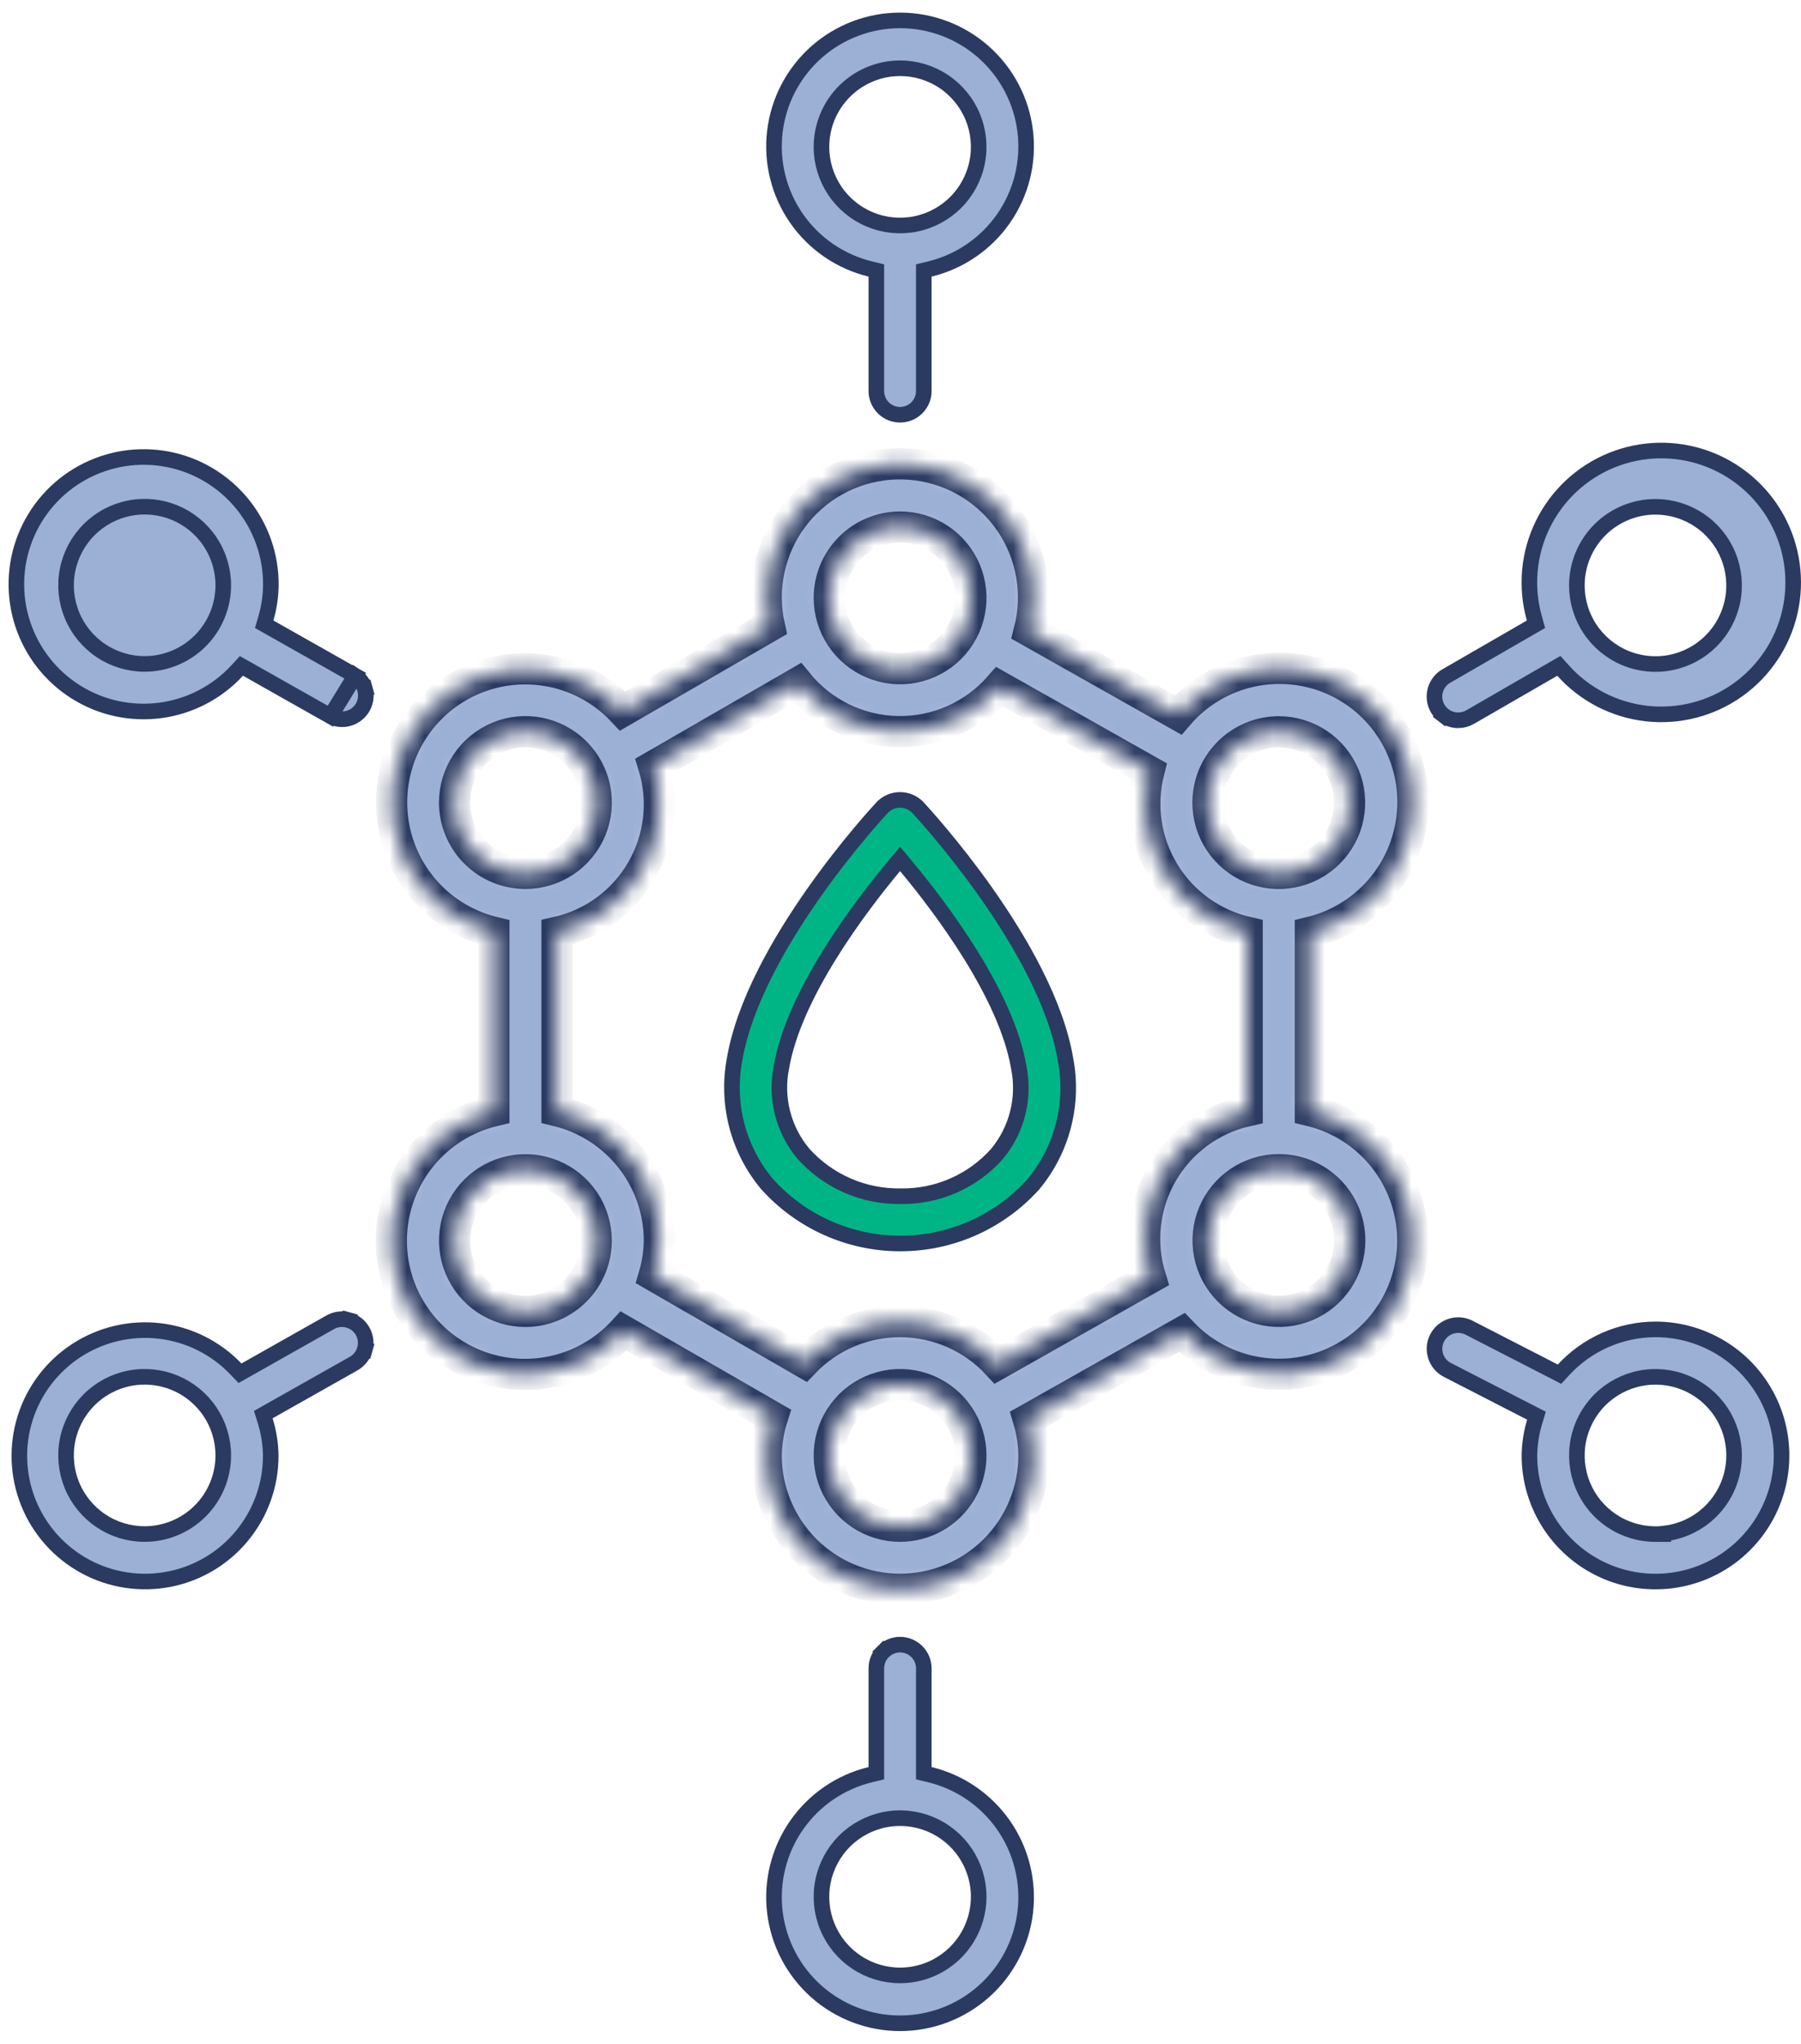
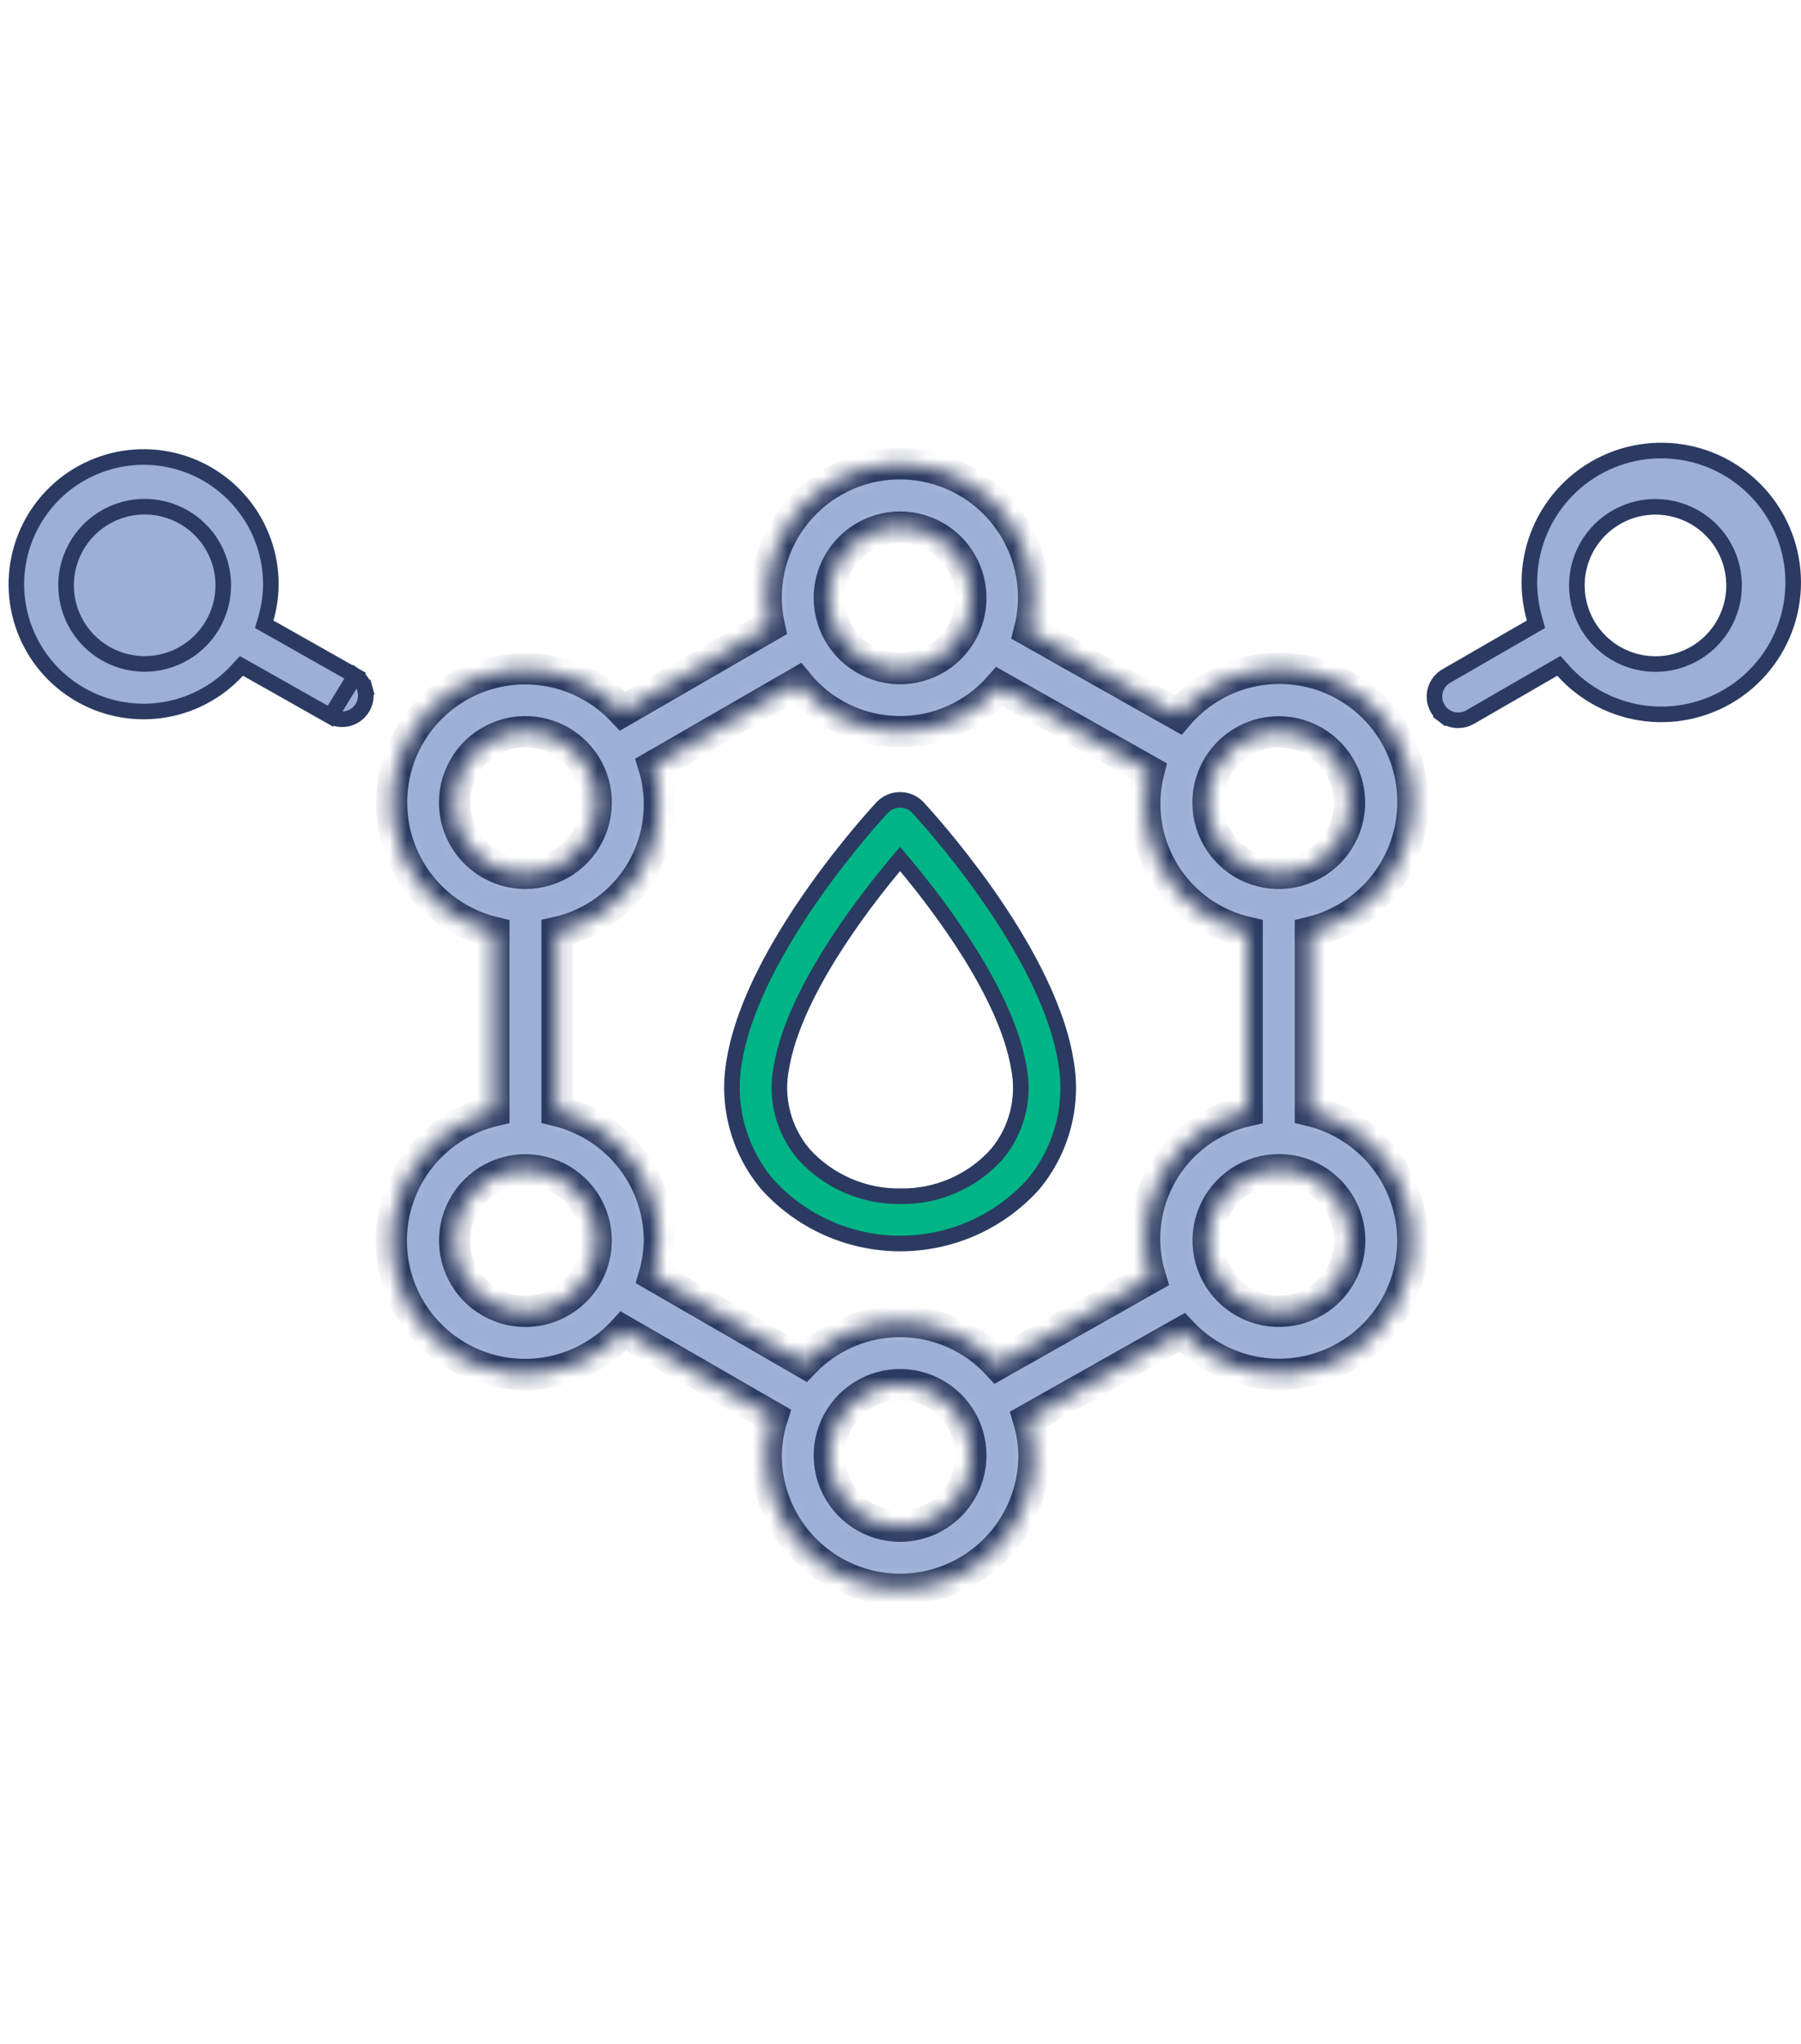
<svg xmlns="http://www.w3.org/2000/svg" width="104" height="118" viewBox="0 0 104 118" fill="none">
-   <path d="M50.605 15.971V15.617L50.261 15.533C48.53 15.114 47.012 14.074 45.996 12.611C44.98 11.148 44.535 9.363 44.746 7.594C44.958 5.826 45.81 4.196 47.142 3.013C48.474 1.831 50.194 1.178 51.975 1.178C53.757 1.178 55.476 1.831 56.808 3.013C58.141 4.196 58.993 5.826 59.204 7.594C59.415 9.363 58.971 11.148 57.955 12.611C56.938 14.074 55.421 15.114 53.69 15.533L53.346 15.617V15.971V22.577C53.346 22.941 53.201 23.289 52.944 23.546C52.687 23.803 52.339 23.947 51.975 23.947C51.612 23.947 51.263 23.803 51.006 23.546C50.749 23.289 50.605 22.941 50.605 22.577V15.971ZM51.975 3.941L51.975 3.941C50.771 3.942 49.617 4.422 48.766 5.273C47.915 6.125 47.436 7.279 47.436 8.483L47.436 8.483C47.436 9.381 47.703 10.258 48.202 11.005C48.701 11.751 49.41 12.332 50.24 12.675C51.069 13.019 51.982 13.108 52.863 12.933C53.743 12.757 54.552 12.325 55.186 11.69C55.821 11.055 56.253 10.246 56.428 9.365C56.603 8.485 56.513 7.572 56.169 6.743C55.825 5.913 55.244 5.205 54.497 4.706C53.751 4.207 52.873 3.941 51.975 3.941Z" fill="#9CAFD5" stroke="#2B3A61" stroke-width="0.9" />
-   <path d="M53.346 102.03V102.384L53.69 102.467C55.421 102.886 56.938 103.926 57.955 105.389C58.971 106.852 59.415 108.637 59.204 110.406C58.993 112.174 58.141 113.804 56.808 114.987C55.476 116.169 53.757 116.823 51.975 116.823C50.194 116.823 48.474 116.169 47.142 114.987C45.81 113.804 44.958 112.174 44.746 110.406C44.535 108.637 44.98 106.852 45.996 105.389C47.012 103.926 48.53 102.886 50.261 102.467L50.605 102.384V102.03V96.331C50.605 95.967 50.749 95.619 51.006 95.362L50.691 95.047L51.006 95.362C51.263 95.105 51.612 94.96 51.975 94.96C52.339 94.96 52.687 95.105 52.944 95.362C53.201 95.619 53.346 95.967 53.346 96.331V102.03ZM51.975 114.059L51.976 114.059C53.18 114.058 54.334 113.579 55.185 112.727C56.036 111.876 56.514 110.721 56.515 109.517V109.517C56.514 108.619 56.248 107.742 55.749 106.995C55.249 106.249 54.54 105.668 53.711 105.325C52.881 104.981 51.968 104.892 51.088 105.067C50.208 105.243 49.399 105.675 48.764 106.31C48.13 106.945 47.698 107.754 47.523 108.635C47.348 109.515 47.438 110.428 47.782 111.257C48.125 112.087 48.707 112.796 49.454 113.294C50.2 113.793 51.078 114.059 51.975 114.059Z" fill="#9CAFD5" stroke="#2B3A61" stroke-width="0.9" />
-   <path d="M89.751 79.188L90.056 79.345L90.288 79.093C90.964 78.358 91.785 77.772 92.699 77.37C93.612 76.968 94.6 76.76 95.598 76.758C97.037 76.758 98.445 77.185 99.642 77.985C100.839 78.785 101.772 79.922 102.323 81.252C102.874 82.582 103.019 84.046 102.738 85.458C102.457 86.87 101.763 88.168 100.745 89.186C99.727 90.204 98.43 90.897 97.018 91.178C95.605 91.459 94.142 91.315 92.811 90.764C91.481 90.213 90.344 89.28 89.544 88.083C88.745 86.886 88.318 85.48 88.317 84.041C88.327 83.383 88.427 82.73 88.616 82.099L88.724 81.741L88.391 81.57L83.58 79.099C83.257 78.933 83.013 78.645 82.902 78.299C82.791 77.953 82.822 77.577 82.988 77.254C83.155 76.93 83.442 76.687 83.788 76.576C84.135 76.465 84.511 76.496 84.834 76.662L84.834 76.662L89.751 79.188ZM95.597 88.578H96.047V88.552C97.085 88.448 98.061 87.989 98.805 87.245C99.656 86.395 100.135 85.242 100.137 84.039V84.038C100.137 83.14 99.871 82.262 99.372 81.516C98.873 80.769 98.164 80.187 97.335 79.844C96.505 79.5 95.592 79.41 94.712 79.585C93.831 79.761 93.022 80.193 92.387 80.828C91.752 81.463 91.32 82.272 91.145 83.152C90.97 84.033 91.06 84.946 91.403 85.775C91.747 86.605 92.329 87.314 93.075 87.812C93.822 88.311 94.7 88.578 95.597 88.578Z" fill="#9CAFD5" stroke="#2B3A61" stroke-width="0.9" />
  <mask id="path-4-inside-1_338_2692" fill="white">
    <path d="M81.586 46.338C81.596 44.76 81.12 43.218 80.224 41.919C79.328 40.62 78.055 39.628 76.577 39.076C75.099 38.525 73.487 38.441 71.959 38.835C70.431 39.23 69.062 40.084 68.036 41.282L59.437 36.428C59.711 35.367 59.755 34.259 59.568 33.179C59.381 32.099 58.965 31.072 58.35 30.164C57.734 29.257 56.932 28.492 55.998 27.919C55.063 27.346 54.018 26.979 52.93 26.841C51.843 26.704 50.738 26.8 49.691 27.123C48.643 27.446 47.676 27.988 46.855 28.713C46.033 29.439 45.375 30.331 44.925 31.331C44.476 32.331 44.244 33.415 44.245 34.511C44.249 35.065 44.31 35.618 44.43 36.159L35.957 41.059C35.135 40.182 34.12 39.509 32.992 39.093C31.864 38.678 30.654 38.532 29.46 38.667C28.266 38.803 27.119 39.215 26.113 39.872C25.106 40.529 24.267 41.412 23.662 42.45C23.057 43.489 22.703 44.655 22.629 45.855C22.555 47.054 22.762 48.255 23.234 49.36C23.706 50.466 24.43 51.446 25.348 52.222C26.265 52.998 27.352 53.549 28.521 53.83V64.138C27.347 64.418 26.255 64.97 25.333 65.749C24.412 66.528 23.685 67.513 23.213 68.623C22.741 69.734 22.535 70.94 22.614 72.144C22.692 73.348 23.052 74.517 23.665 75.557C24.277 76.597 25.125 77.479 26.14 78.132C27.154 78.785 28.309 79.19 29.509 79.316C30.709 79.442 31.922 79.284 33.05 78.856C34.179 78.428 35.191 77.741 36.006 76.851L44.61 81.814C44.379 82.532 44.257 83.279 44.245 84.033C44.245 86.083 45.06 88.049 46.51 89.499C47.959 90.949 49.926 91.763 51.976 91.763C54.026 91.763 55.992 90.949 57.442 89.499C58.892 88.049 59.706 86.083 59.706 84.033C59.696 83.325 59.587 82.621 59.383 81.943L68.254 76.934C69.079 77.807 70.096 78.475 71.225 78.886C72.354 79.297 73.563 79.438 74.756 79.299C75.949 79.16 77.093 78.744 78.097 78.085C79.102 77.426 79.938 76.541 80.54 75.502C81.142 74.462 81.493 73.296 81.565 72.097C81.636 70.898 81.428 69.699 80.954 68.595C80.481 67.491 79.757 66.513 78.838 65.738C77.921 64.964 76.834 64.414 75.666 64.133V53.83C77.35 53.425 78.848 52.467 79.922 51.108C80.995 49.749 81.581 48.069 81.586 46.338ZM73.846 42.253C74.655 42.254 75.445 42.494 76.118 42.944C76.79 43.394 77.314 44.033 77.623 44.78C77.932 45.528 78.012 46.35 77.854 47.143C77.696 47.936 77.306 48.665 76.734 49.236C76.161 49.808 75.433 50.197 74.639 50.354C73.846 50.512 73.023 50.43 72.276 50.12C71.529 49.81 70.891 49.286 70.442 48.613C69.993 47.94 69.754 47.149 69.754 46.34C69.755 45.256 70.187 44.216 70.954 43.45C71.722 42.684 72.762 42.253 73.846 42.253ZM51.976 30.431C52.785 30.431 53.575 30.671 54.248 31.12C54.921 31.57 55.445 32.209 55.754 32.956C56.064 33.704 56.145 34.526 55.987 35.319C55.829 36.113 55.439 36.841 54.867 37.413C54.294 37.985 53.566 38.374 52.772 38.532C51.979 38.69 51.156 38.608 50.409 38.298C49.662 37.988 49.023 37.464 48.574 36.791C48.125 36.118 47.886 35.327 47.886 34.518C47.887 33.434 48.319 32.395 49.086 31.629C49.852 30.862 50.892 30.432 51.976 30.431ZM26.249 46.338C26.249 45.529 26.489 44.737 26.939 44.064C27.388 43.391 28.028 42.867 28.776 42.557C29.523 42.248 30.346 42.167 31.14 42.325C31.934 42.483 32.663 42.873 33.235 43.445C33.807 44.018 34.197 44.747 34.355 45.541C34.512 46.335 34.431 47.158 34.121 47.906C33.811 48.653 33.286 49.292 32.612 49.742C31.939 50.191 31.148 50.431 30.338 50.43C29.254 50.429 28.213 49.998 27.447 49.231C26.68 48.463 26.249 47.423 26.249 46.338ZM30.338 75.72C29.53 75.72 28.74 75.48 28.068 75.03C27.396 74.581 26.872 73.943 26.563 73.196C26.253 72.449 26.172 71.628 26.329 70.835C26.487 70.042 26.875 69.313 27.447 68.741C28.018 68.169 28.745 67.779 29.538 67.62C30.331 67.462 31.152 67.541 31.9 67.85C32.647 68.158 33.286 68.68 33.737 69.352C34.187 70.023 34.429 70.812 34.431 71.621C34.431 72.159 34.326 72.691 34.12 73.189C33.915 73.686 33.614 74.138 33.234 74.518C32.854 74.899 32.403 75.201 31.906 75.407C31.409 75.613 30.876 75.72 30.338 75.72ZM51.976 88.125C51.167 88.125 50.376 87.885 49.704 87.436C49.031 86.986 48.507 86.347 48.197 85.6C47.888 84.853 47.807 84.031 47.965 83.237C48.123 82.444 48.512 81.715 49.084 81.143C49.656 80.572 50.385 80.182 51.178 80.024C51.971 79.866 52.794 79.947 53.541 80.257C54.288 80.566 54.927 81.091 55.376 81.763C55.825 82.436 56.065 83.226 56.065 84.035C56.064 85.119 55.633 86.159 54.866 86.926C54.099 87.692 53.06 88.124 51.976 88.125ZM57.602 78.769C56.892 78.001 56.032 77.387 55.076 76.964C54.12 76.541 53.087 76.318 52.041 76.308C50.996 76.299 49.959 76.503 48.996 76.909C48.032 77.314 47.161 77.912 46.437 78.666L37.768 73.659C37.962 72.999 38.066 72.314 38.076 71.626C38.071 69.896 37.485 68.217 36.413 66.859C35.342 65.502 33.845 64.543 32.164 64.136V53.83C33.181 53.602 34.14 53.166 34.981 52.55C35.822 51.934 36.526 51.151 37.05 50.249C37.574 49.348 37.907 48.349 38.026 47.313C38.146 46.277 38.051 45.228 37.746 44.231L46.061 39.431C46.761 40.291 47.64 40.989 48.638 41.475C49.635 41.961 50.727 42.223 51.836 42.243C52.945 42.264 54.045 42.042 55.06 41.594C56.075 41.145 56.98 40.481 57.711 39.647L66.346 44.523C66.094 45.507 66.042 46.531 66.192 47.536C66.342 48.541 66.692 49.506 67.221 50.373C67.75 51.24 68.447 51.993 69.271 52.587C70.096 53.181 71.031 53.604 72.021 53.83V64.138C71 64.366 70.037 64.804 69.194 65.422C68.35 66.041 67.644 66.828 67.119 67.733C66.595 68.638 66.264 69.642 66.147 70.682C66.029 71.722 66.129 72.774 66.439 73.774L57.602 78.769ZM77.945 71.621C77.946 72.43 77.707 73.222 77.258 73.896C76.809 74.569 76.17 75.095 75.422 75.405C74.674 75.715 73.851 75.797 73.057 75.639C72.263 75.482 71.533 75.092 70.961 74.52C70.388 73.948 69.998 73.218 69.84 72.424C69.682 71.63 69.763 70.807 70.073 70.059C70.383 69.311 70.908 68.672 71.581 68.222C72.254 67.773 73.046 67.533 73.856 67.534C74.94 67.535 75.979 67.966 76.745 68.732C77.512 69.498 77.943 70.537 77.945 71.621Z" />
  </mask>
  <path d="M81.586 46.338C81.596 44.76 81.12 43.218 80.224 41.919C79.328 40.62 78.055 39.628 76.577 39.076C75.099 38.525 73.487 38.441 71.959 38.835C70.431 39.23 69.062 40.084 68.036 41.282L59.437 36.428C59.711 35.367 59.755 34.259 59.568 33.179C59.381 32.099 58.965 31.072 58.35 30.164C57.734 29.257 56.932 28.492 55.998 27.919C55.063 27.346 54.018 26.979 52.93 26.841C51.843 26.704 50.738 26.8 49.691 27.123C48.643 27.446 47.676 27.988 46.855 28.713C46.033 29.439 45.375 30.331 44.925 31.331C44.476 32.331 44.244 33.415 44.245 34.511C44.249 35.065 44.31 35.618 44.43 36.159L35.957 41.059C35.135 40.182 34.12 39.509 32.992 39.093C31.864 38.678 30.654 38.532 29.46 38.667C28.266 38.803 27.119 39.215 26.113 39.872C25.106 40.529 24.267 41.412 23.662 42.45C23.057 43.489 22.703 44.655 22.629 45.855C22.555 47.054 22.762 48.255 23.234 49.36C23.706 50.466 24.43 51.446 25.348 52.222C26.265 52.998 27.352 53.549 28.521 53.83V64.138C27.347 64.418 26.255 64.97 25.333 65.749C24.412 66.528 23.685 67.513 23.213 68.623C22.741 69.734 22.535 70.94 22.614 72.144C22.692 73.348 23.052 74.517 23.665 75.557C24.277 76.597 25.125 77.479 26.14 78.132C27.154 78.785 28.309 79.19 29.509 79.316C30.709 79.442 31.922 79.284 33.05 78.856C34.179 78.428 35.191 77.741 36.006 76.851L44.61 81.814C44.379 82.532 44.257 83.279 44.245 84.033C44.245 86.083 45.06 88.049 46.51 89.499C47.959 90.949 49.926 91.763 51.976 91.763C54.026 91.763 55.992 90.949 57.442 89.499C58.892 88.049 59.706 86.083 59.706 84.033C59.696 83.325 59.587 82.621 59.383 81.943L68.254 76.934C69.079 77.807 70.096 78.475 71.225 78.886C72.354 79.297 73.563 79.438 74.756 79.299C75.949 79.16 77.093 78.744 78.097 78.085C79.102 77.426 79.938 76.541 80.54 75.502C81.142 74.462 81.493 73.296 81.565 72.097C81.636 70.898 81.428 69.699 80.954 68.595C80.481 67.491 79.757 66.513 78.838 65.738C77.921 64.964 76.834 64.414 75.666 64.133V53.83C77.35 53.425 78.848 52.467 79.922 51.108C80.995 49.749 81.581 48.069 81.586 46.338ZM73.846 42.253C74.655 42.254 75.445 42.494 76.118 42.944C76.79 43.394 77.314 44.033 77.623 44.78C77.932 45.528 78.012 46.35 77.854 47.143C77.696 47.936 77.306 48.665 76.734 49.236C76.161 49.808 75.433 50.197 74.639 50.354C73.846 50.512 73.023 50.43 72.276 50.12C71.529 49.81 70.891 49.286 70.442 48.613C69.993 47.94 69.754 47.149 69.754 46.34C69.755 45.256 70.187 44.216 70.954 43.45C71.722 42.684 72.762 42.253 73.846 42.253ZM51.976 30.431C52.785 30.431 53.575 30.671 54.248 31.12C54.921 31.57 55.445 32.209 55.754 32.956C56.064 33.704 56.145 34.526 55.987 35.319C55.829 36.113 55.439 36.841 54.867 37.413C54.294 37.985 53.566 38.374 52.772 38.532C51.979 38.69 51.156 38.608 50.409 38.298C49.662 37.988 49.023 37.464 48.574 36.791C48.125 36.118 47.886 35.327 47.886 34.518C47.887 33.434 48.319 32.395 49.086 31.629C49.852 30.862 50.892 30.432 51.976 30.431ZM26.249 46.338C26.249 45.529 26.489 44.737 26.939 44.064C27.388 43.391 28.028 42.867 28.776 42.557C29.523 42.248 30.346 42.167 31.14 42.325C31.934 42.483 32.663 42.873 33.235 43.445C33.807 44.018 34.197 44.747 34.355 45.541C34.512 46.335 34.431 47.158 34.121 47.906C33.811 48.653 33.286 49.292 32.612 49.742C31.939 50.191 31.148 50.431 30.338 50.43C29.254 50.429 28.213 49.998 27.447 49.231C26.68 48.463 26.249 47.423 26.249 46.338ZM30.338 75.72C29.53 75.72 28.74 75.48 28.068 75.03C27.396 74.581 26.872 73.943 26.563 73.196C26.253 72.449 26.172 71.628 26.329 70.835C26.487 70.042 26.875 69.313 27.447 68.741C28.018 68.169 28.745 67.779 29.538 67.62C30.331 67.462 31.152 67.541 31.9 67.85C32.647 68.158 33.286 68.68 33.737 69.352C34.187 70.023 34.429 70.812 34.431 71.621C34.431 72.159 34.326 72.691 34.12 73.189C33.915 73.686 33.614 74.138 33.234 74.518C32.854 74.899 32.403 75.201 31.906 75.407C31.409 75.613 30.876 75.72 30.338 75.72ZM51.976 88.125C51.167 88.125 50.376 87.885 49.704 87.436C49.031 86.986 48.507 86.347 48.197 85.6C47.888 84.853 47.807 84.031 47.965 83.237C48.123 82.444 48.512 81.715 49.084 81.143C49.656 80.572 50.385 80.182 51.178 80.024C51.971 79.866 52.794 79.947 53.541 80.257C54.288 80.566 54.927 81.091 55.376 81.763C55.825 82.436 56.065 83.226 56.065 84.035C56.064 85.119 55.633 86.159 54.866 86.926C54.099 87.692 53.06 88.124 51.976 88.125ZM57.602 78.769C56.892 78.001 56.032 77.387 55.076 76.964C54.12 76.541 53.087 76.318 52.041 76.308C50.996 76.299 49.959 76.503 48.996 76.909C48.032 77.314 47.161 77.912 46.437 78.666L37.768 73.659C37.962 72.999 38.066 72.314 38.076 71.626C38.071 69.896 37.485 68.217 36.413 66.859C35.342 65.502 33.845 64.543 32.164 64.136V53.83C33.181 53.602 34.14 53.166 34.981 52.55C35.822 51.934 36.526 51.151 37.05 50.249C37.574 49.348 37.907 48.349 38.026 47.313C38.146 46.277 38.051 45.228 37.746 44.231L46.061 39.431C46.761 40.291 47.64 40.989 48.638 41.475C49.635 41.961 50.727 42.223 51.836 42.243C52.945 42.264 54.045 42.042 55.06 41.594C56.075 41.145 56.98 40.481 57.711 39.647L66.346 44.523C66.094 45.507 66.042 46.531 66.192 47.536C66.342 48.541 66.692 49.506 67.221 50.373C67.75 51.24 68.447 51.993 69.271 52.587C70.096 53.181 71.031 53.604 72.021 53.83V64.138C71 64.366 70.037 64.804 69.194 65.422C68.35 66.041 67.644 66.828 67.119 67.733C66.595 68.638 66.264 69.642 66.147 70.682C66.029 71.722 66.129 72.774 66.439 73.774L57.602 78.769ZM77.945 71.621C77.946 72.43 77.707 73.222 77.258 73.896C76.809 74.569 76.17 75.095 75.422 75.405C74.674 75.715 73.851 75.797 73.057 75.639C72.263 75.482 71.533 75.092 70.961 74.52C70.388 73.948 69.998 73.218 69.84 72.424C69.682 71.63 69.763 70.807 70.073 70.059C70.383 69.311 70.908 68.672 71.581 68.222C72.254 67.773 73.046 67.533 73.856 67.534C74.94 67.535 75.979 67.966 76.745 68.732C77.512 69.498 77.943 70.537 77.945 71.621Z" fill="#9CAFD5" stroke="#2B3A61" stroke-width="1.8" mask="url(#path-4-inside-1_338_2692)" />
-   <path d="M14.164 79.119L19.074 76.345C19.391 76.166 19.765 76.121 20.116 76.219L20.236 75.785L20.116 76.219C20.289 76.267 20.451 76.349 20.593 76.46C20.735 76.571 20.853 76.709 20.942 76.866C21.03 77.023 21.087 77.195 21.108 77.374C21.13 77.553 21.116 77.734 21.068 77.907L21.501 78.028L21.068 77.907C21.02 78.081 20.937 78.243 20.826 78.385C20.715 78.526 20.578 78.645 20.421 78.733L20.421 78.733L15.52 81.5L15.204 81.679L15.312 82.026C15.515 82.679 15.624 83.358 15.634 84.041C15.638 85.727 15.055 87.362 13.984 88.665C12.914 89.969 11.423 90.859 9.767 91.182C8.111 91.505 6.395 91.242 4.912 90.437C3.43 89.632 2.274 88.337 1.643 86.772C1.013 85.207 0.947 83.472 1.457 81.864C1.966 80.256 3.021 78.876 4.438 77.961C5.855 77.046 7.546 76.653 9.221 76.849C10.897 77.046 12.451 77.82 13.618 79.038L13.86 79.291L14.164 79.119ZM8.353 88.575L8.354 88.575C9.557 88.573 10.711 88.095 11.562 87.244C12.413 86.393 12.892 85.239 12.893 84.036V84.035C12.893 83.137 12.627 82.26 12.128 81.513C11.629 80.767 10.92 80.185 10.091 79.841C9.261 79.498 8.348 79.408 7.468 79.583C6.587 79.758 5.778 80.19 5.144 80.825C4.509 81.46 4.076 82.269 3.901 83.15C3.726 84.03 3.816 84.943 4.159 85.772C4.503 86.602 5.085 87.311 5.831 87.81C6.578 88.309 7.456 88.575 8.353 88.575Z" fill="#9CAFD5" stroke="#2B3A61" stroke-width="0.9" />
  <path d="M84.208 41.587L84.115 41.587C83.845 41.569 83.586 41.472 83.371 41.307L83.097 41.664L83.371 41.307C83.131 41.123 82.959 40.866 82.88 40.574C82.802 40.282 82.823 39.973 82.939 39.694C83.054 39.415 83.259 39.182 83.52 39.032L83.521 39.032L88.394 36.219L88.698 36.043L88.603 35.706C88.093 33.907 88.263 31.982 89.081 30.3C89.899 28.618 91.307 27.295 93.037 26.584C94.767 25.874 96.699 25.824 98.463 26.446C100.227 27.067 101.701 28.316 102.604 29.954C103.506 31.593 103.775 33.506 103.358 35.329C102.94 37.153 101.867 38.759 100.342 39.842C98.817 40.925 96.946 41.408 95.088 41.201C93.228 40.994 91.511 40.11 90.262 38.718L90.018 38.446L89.702 38.628L84.891 41.405L84.89 41.406C84.683 41.526 84.448 41.589 84.208 41.587ZM95.596 29.263L95.596 29.263C94.392 29.263 93.238 29.742 92.387 30.593C91.536 31.444 91.057 32.598 91.057 33.802V33.802C91.057 34.7 91.323 35.578 91.822 36.324C92.321 37.071 93.03 37.653 93.859 37.996C94.689 38.34 95.601 38.43 96.482 38.255C97.363 38.079 98.171 37.647 98.806 37.012C99.441 36.377 99.874 35.569 100.049 34.688C100.224 33.807 100.134 32.895 99.79 32.065C99.447 31.235 98.865 30.526 98.118 30.028C97.372 29.529 96.494 29.263 95.596 29.263Z" fill="#9CAFD5" stroke="#2B3A61" stroke-width="0.9" />
  <path d="M20.514 39.016L20.42 38.963L15.566 36.218L15.256 36.043L15.356 35.701C15.536 35.082 15.632 34.442 15.641 33.797C15.656 32.082 15.07 30.416 13.985 29.087C12.9 27.758 11.384 26.85 9.7 26.522C8.016 26.194 6.27 26.465 4.765 27.289C3.26 28.113 2.09 29.438 1.46 31.033C0.829 32.629 0.776 34.395 1.311 36.025C1.846 37.656 2.935 39.047 4.389 39.959C5.842 40.871 7.569 41.245 9.27 41.017C10.97 40.789 12.537 39.973 13.7 38.711L13.941 38.449L14.252 38.624L19.081 41.352L20.514 39.016ZM20.514 39.016C20.636 39.097 20.744 39.197 20.834 39.312C20.945 39.454 21.027 39.616 21.075 39.789L21.509 39.669L21.075 39.789C21.124 39.963 21.137 40.144 21.116 40.323C21.094 40.502 21.037 40.674 20.949 40.831C20.86 40.988 20.742 41.126 20.6 41.237C20.459 41.348 20.297 41.43 20.123 41.478C19.95 41.527 19.768 41.54 19.59 41.519C19.411 41.497 19.238 41.44 19.082 41.352L20.514 39.016ZM8.354 38.335L8.354 38.335C9.558 38.333 10.711 37.855 11.562 37.004C12.413 36.153 12.892 34.999 12.893 33.796V33.795C12.893 32.897 12.627 32.02 12.128 31.273C11.629 30.527 10.92 29.945 10.091 29.601C9.261 29.258 8.349 29.168 7.468 29.343C6.587 29.518 5.779 29.95 5.144 30.585C4.509 31.22 4.076 32.029 3.901 32.91C3.726 33.79 3.816 34.703 4.16 35.532C4.503 36.362 5.085 37.071 5.832 37.57C6.578 38.069 7.456 38.335 8.354 38.335Z" fill="#9CAFD5" stroke="#2B3A61" stroke-width="0.9" />
  <path d="M42.418 61.176L42.418 61.176L42.419 61.168C42.974 57.92 45.015 54.368 46.994 51.557C48.944 48.785 50.792 46.788 50.968 46.6C51.1 46.469 51.256 46.365 51.427 46.294C51.601 46.222 51.786 46.185 51.974 46.185C52.162 46.185 52.348 46.222 52.521 46.294C52.692 46.365 52.847 46.468 52.978 46.598C52.982 46.603 52.988 46.609 52.994 46.615C53.256 46.901 55.058 48.864 56.957 51.56C58.935 54.371 60.976 57.92 61.529 61.168L61.529 61.168L61.53 61.176C61.772 62.443 61.729 63.748 61.405 64.996C61.082 66.242 60.488 67.4 59.664 68.389C58.693 69.464 57.507 70.323 56.183 70.911C54.856 71.499 53.421 71.802 51.969 71.799C50.518 71.796 49.083 71.488 47.759 70.894C46.437 70.301 45.254 69.437 44.287 68.358C43.466 67.374 42.872 66.22 42.548 64.98C42.224 63.737 42.18 62.438 42.418 61.176ZM57.558 66.645L57.563 66.638L57.569 66.632C58.141 65.943 58.552 65.135 58.769 64.266C58.986 63.4 59.006 62.496 58.828 61.621C58.466 59.503 57.333 57.201 56.062 55.148C54.783 53.084 53.34 51.231 52.321 50.009L51.976 49.594L51.63 50.008C50.61 51.231 49.166 53.083 47.888 55.147C46.617 57.2 45.485 59.502 45.123 61.621C44.947 62.492 44.968 63.391 45.185 64.252C45.403 65.116 45.812 65.919 46.383 66.603L46.388 66.61L46.393 66.616C47.1 67.403 47.967 68.03 48.937 68.453C49.905 68.876 50.951 69.085 52.007 69.069C53.05 69.086 54.086 68.879 55.042 68.462C56.002 68.044 56.86 67.424 57.558 66.645Z" fill="#00B585" stroke="#2B3A61" stroke-width="0.9" />
</svg>